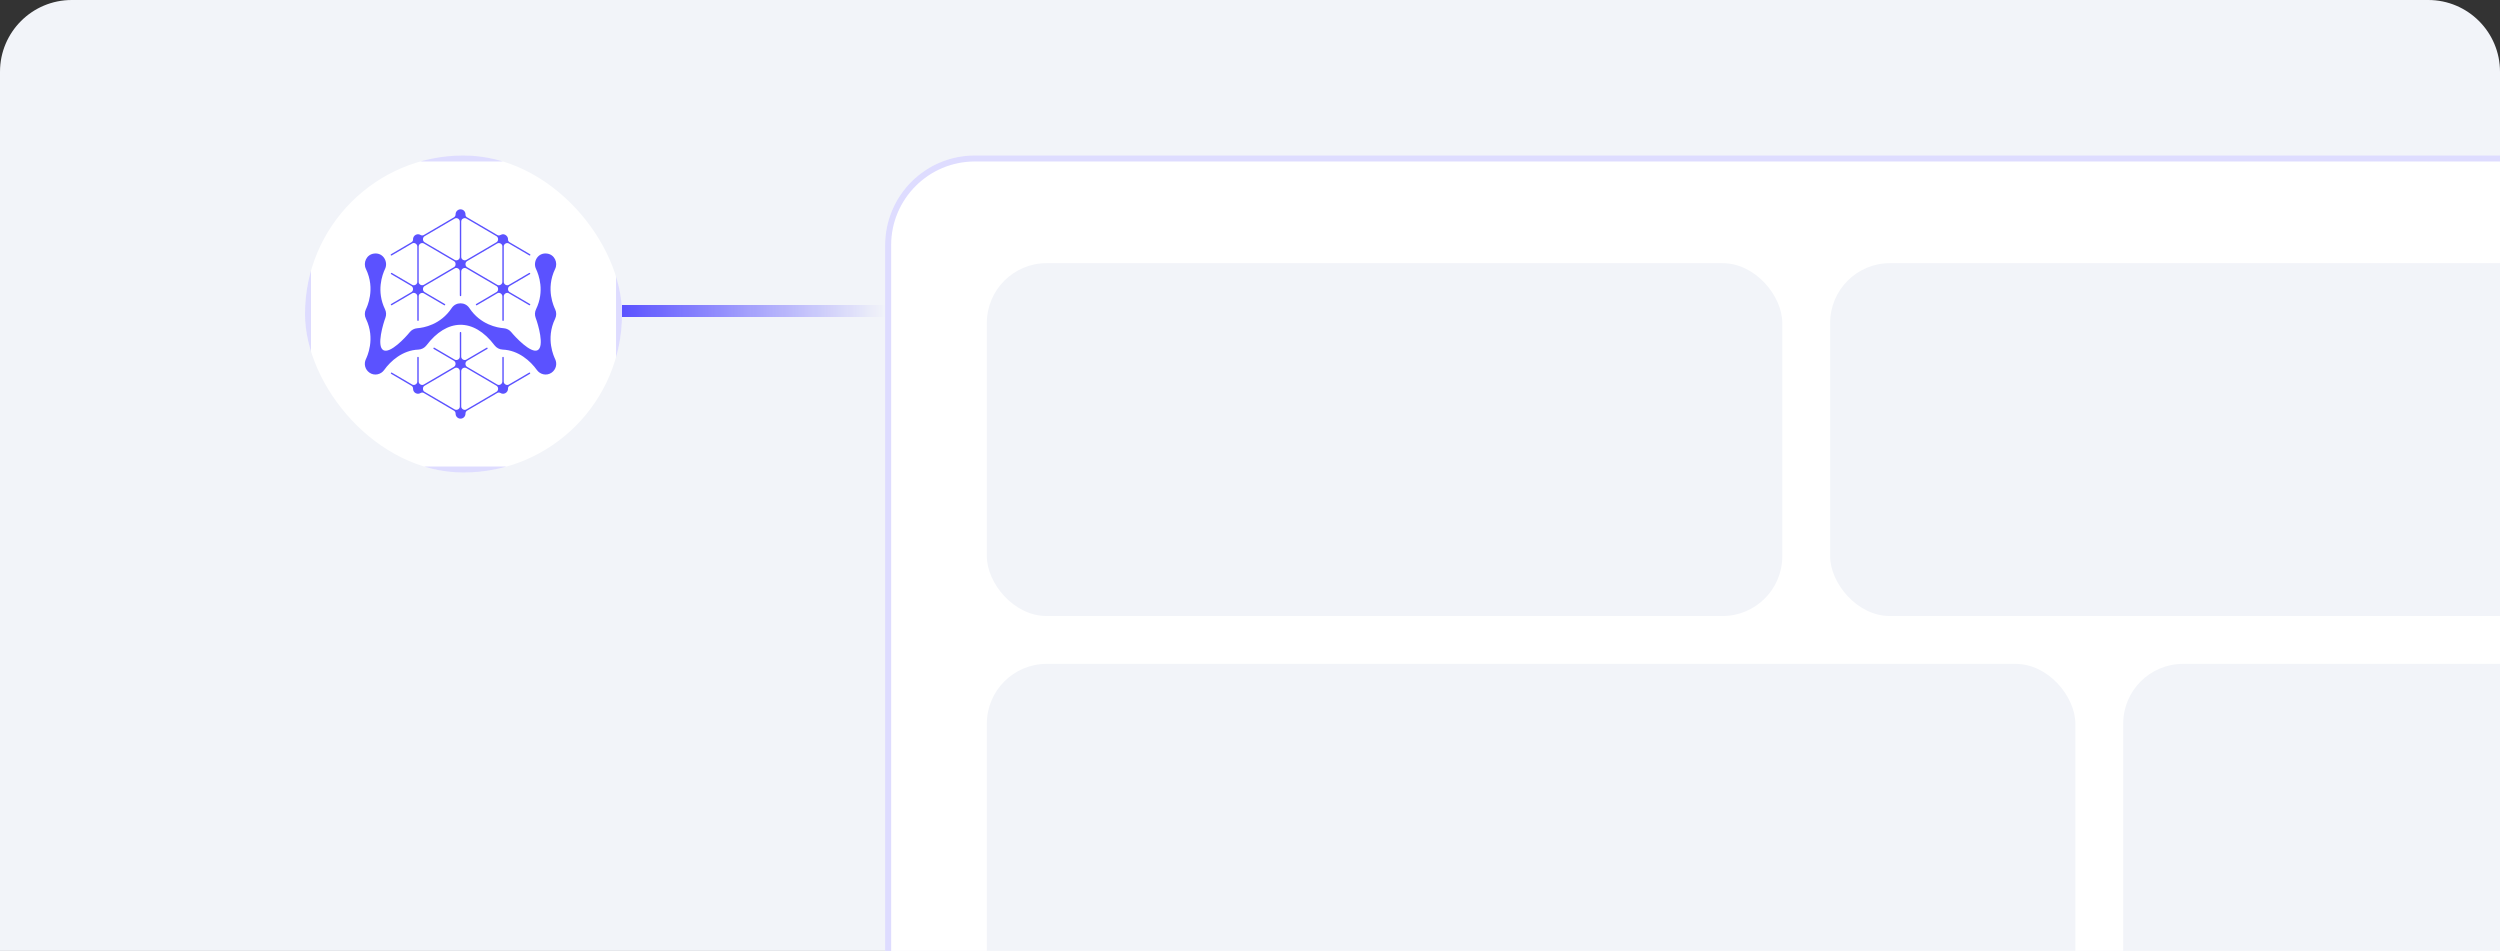
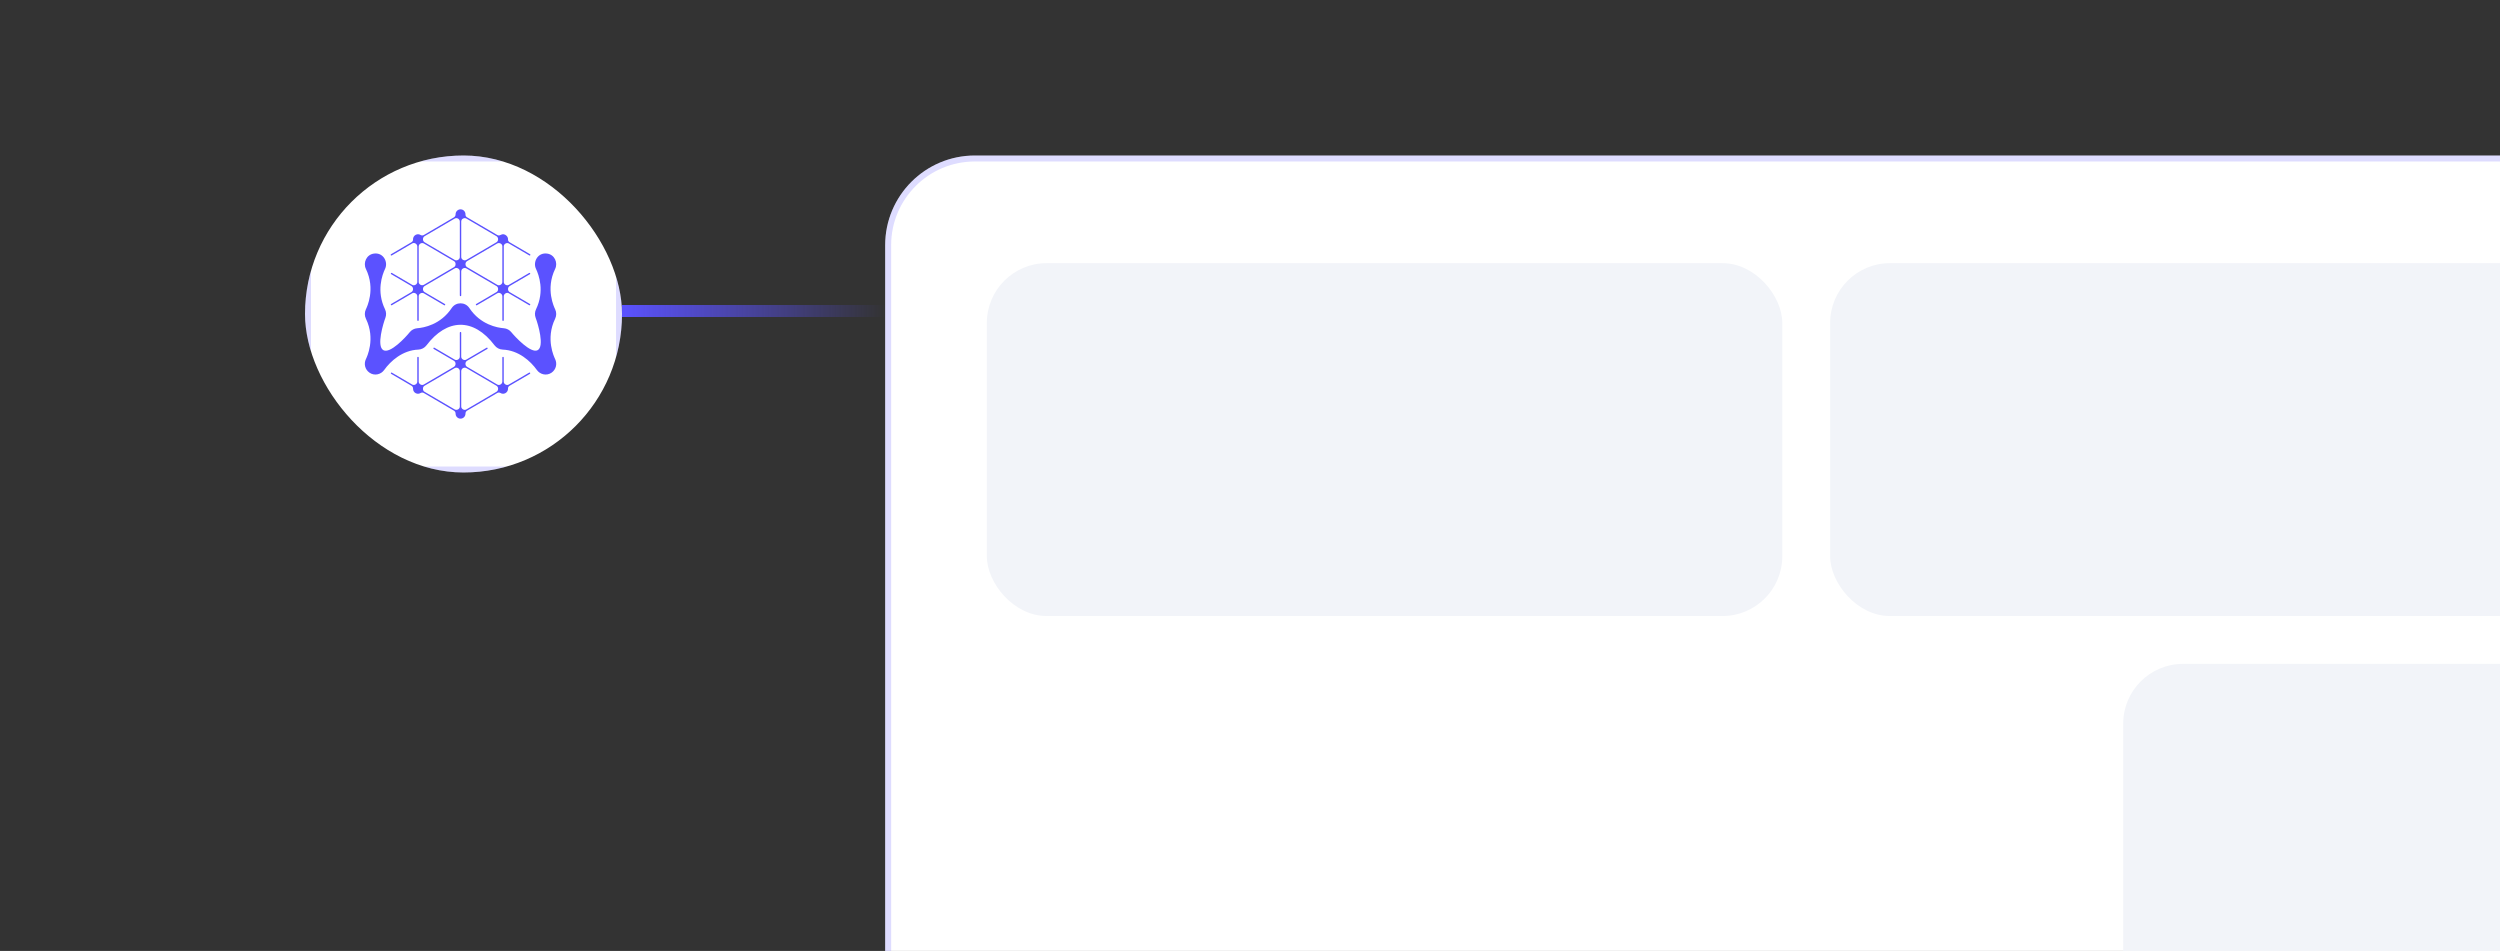
<svg xmlns="http://www.w3.org/2000/svg" width="418" height="159" viewBox="0 0 418 159" fill="none">
  <rect x="0" y="0" width="418" height="159" fill="#333333" stroke="none" />
  <g clip-path="url(#clip0_1_7)">
-     <path d="M0 12C0 5.373 5.373 0 12 0H406C412.627 0 418 5.373 418 12V159H0V12Z" fill="#F2F4F9" />
    <g clip-path="url(#clip1_1_7)">
      <path d="M97.087 26H57.913C54.095 26 51 29.095 51 32.913V72.087C51 75.905 54.095 79 57.913 79H97.087C100.905 79 104 75.905 104 72.087V32.913C104 29.095 100.905 26 97.087 26Z" fill="white" />
      <path d="M57.913 26.5H97.087C100.629 26.5 103.5 29.371 103.5 32.913V72.087C103.5 75.629 100.629 78.5 97.087 78.5H57.913C54.371 78.5 51.5 75.629 51.5 72.087V32.913C51.5 29.371 54.371 26.5 57.913 26.5Z" stroke="#5B52FF" stroke-opacity="0.2" />
      <path d="M92.204 62.324C91.373 62.888 90.301 62.61 89.772 61.87C88.695 60.363 86.697 58.559 84.046 58.453C83.513 58.431 83.011 58.165 82.691 57.741C79.137 53.043 74.684 53.28 71.309 57.741C70.989 58.165 70.487 58.431 69.954 58.453C67.303 58.559 65.308 60.359 64.228 61.87C63.699 62.61 62.627 62.888 61.796 62.324C61.007 61.788 60.816 60.816 61.172 60.062C61.334 59.719 62.828 56.681 61.181 53.289C60.943 52.8 60.94 52.217 61.173 51.725C61.334 51.387 62.831 48.36 61.178 44.96C60.683 43.941 61.258 42.538 62.575 42.391C64.11 42.22 64.927 43.813 64.385 44.951C63.903 45.96 62.908 48.682 64.375 51.711C64.592 52.158 64.612 52.683 64.436 53.145C64.102 54.021 62.919 57.867 64.087 58.541C65.228 59.199 67.821 56.396 68.498 55.552C68.805 55.167 69.265 54.922 69.756 54.883C70.864 54.795 73.667 54.292 75.522 51.506C76.225 50.449 77.774 50.449 78.478 51.506C80.332 54.292 83.135 54.795 84.244 54.883C84.735 54.922 85.194 55.167 85.501 55.552C86.05 56.236 88.774 59.197 89.912 58.541C91.038 57.891 89.993 54.272 89.564 53.145C89.388 52.682 89.408 52.158 89.624 51.711C91.091 48.682 90.096 45.96 89.615 44.951C89.072 43.813 89.89 42.22 91.425 42.391C92.742 42.537 93.317 43.94 92.821 44.96C91.169 48.36 92.666 51.387 92.826 51.725C93.059 52.217 93.056 52.8 92.819 53.289C91.171 56.681 92.666 59.719 92.828 60.062C93.184 60.816 92.994 61.788 92.204 62.324ZM88.634 62.333C88.677 62.39 88.662 62.472 88.6 62.508L85.196 64.502C85.036 64.596 84.93 64.769 84.94 64.955C84.945 65.045 84.935 65.139 84.906 65.237C84.822 65.527 84.576 65.756 84.281 65.816C84.065 65.859 83.863 65.818 83.697 65.719C83.527 65.619 83.32 65.601 83.149 65.701L78.112 68.652C77.935 68.756 77.827 68.946 77.829 69.152V69.166C77.829 69.67 77.383 70.07 76.867 69.99C76.554 69.941 76.288 69.703 76.202 69.397C76.175 69.302 76.166 69.21 76.171 69.123C76.18 68.957 76.058 68.753 75.915 68.67L70.852 65.702C70.68 65.602 70.473 65.62 70.302 65.721C70.136 65.819 69.932 65.861 69.716 65.816C69.418 65.754 69.182 65.536 69.095 65.243C69.066 65.144 69.055 65.048 69.06 64.956C69.07 64.77 68.965 64.596 68.805 64.502L65.4 62.507C65.339 62.471 65.323 62.39 65.366 62.333C65.366 62.333 65.367 62.332 65.367 62.331C65.403 62.285 65.468 62.272 65.519 62.302L68.927 64.299C69.098 64.399 69.304 64.382 69.474 64.282C69.477 64.28 69.481 64.278 69.484 64.276C69.654 64.18 69.77 64.009 69.77 63.813V59.778C69.77 59.712 69.823 59.659 69.888 59.659C69.954 59.659 70.007 59.712 70.007 59.778V63.813C70.007 64.009 70.122 64.18 70.293 64.276C70.296 64.278 70.299 64.28 70.302 64.282C70.473 64.382 70.678 64.399 70.849 64.299L75.886 61.347C76.063 61.243 76.171 61.053 76.169 60.847V60.833V60.818C76.171 60.613 76.062 60.422 75.886 60.319L72.514 58.343C72.452 58.307 72.437 58.224 72.481 58.168C72.481 58.167 72.483 58.167 72.483 58.166C72.519 58.12 72.584 58.108 72.634 58.138L76.036 60.132C76.207 60.231 76.413 60.214 76.583 60.115C76.586 60.113 76.59 60.111 76.593 60.109C76.764 60.013 76.879 59.842 76.879 59.645V55.62C76.879 55.555 76.932 55.502 76.997 55.502C77.063 55.502 77.116 55.555 77.116 55.62V59.646C77.116 59.842 77.231 60.013 77.402 60.11C77.405 60.111 77.408 60.113 77.411 60.116C77.582 60.215 77.788 60.232 77.958 60.132L81.361 58.138C81.411 58.109 81.475 58.121 81.512 58.167C81.512 58.167 81.513 58.168 81.513 58.169C81.557 58.225 81.542 58.308 81.48 58.343L78.108 60.319C77.931 60.422 77.824 60.613 77.826 60.819V60.833V60.848C77.824 61.053 77.932 61.244 78.109 61.347L83.146 64.299C83.317 64.399 83.522 64.382 83.694 64.282L83.703 64.277C83.88 64.177 83.989 63.989 83.989 63.786V59.779C83.989 59.713 84.042 59.66 84.108 59.66C84.173 59.66 84.226 59.713 84.226 59.779V63.813C84.226 63.998 84.325 64.169 84.485 64.261L84.555 64.301C84.715 64.393 84.911 64.392 85.069 64.299L88.478 62.302C88.528 62.272 88.593 62.285 88.629 62.332L88.63 62.334L88.634 62.333ZM76.882 62.052C76.882 61.847 76.773 61.658 76.596 61.557L76.586 61.552C76.407 61.449 76.185 61.449 76.006 61.554L70.973 64.503C70.804 64.602 70.715 64.789 70.719 64.986C70.719 64.991 70.719 64.996 70.719 65.001C70.719 65.005 70.719 65.01 70.719 65.015C70.715 65.212 70.804 65.399 70.973 65.498L76.006 68.447C76.185 68.552 76.406 68.553 76.586 68.449L76.623 68.428C76.783 68.336 76.882 68.165 76.882 67.981V62.052ZM83.282 65V64.985C83.284 64.78 83.177 64.589 83 64.486L77.995 61.553C77.816 61.449 77.595 61.447 77.415 61.551L77.405 61.556C77.229 61.658 77.119 61.847 77.119 62.052V67.979C77.119 68.175 77.235 68.346 77.405 68.442C77.409 68.444 77.412 68.446 77.415 68.448C77.586 68.547 77.792 68.565 77.963 68.465L83 65.513C83.177 65.41 83.284 65.219 83.283 65.013L83.282 65ZM85.223 48.846L88.605 50.828C88.657 50.858 88.677 50.922 88.654 50.977L88.653 50.98C88.625 51.044 88.547 51.07 88.486 51.034L85.073 49.034C84.902 48.934 84.697 48.951 84.525 49.051C84.522 49.053 84.519 49.055 84.516 49.057C84.345 49.153 84.23 49.324 84.23 49.52V53.54C84.23 53.606 84.177 53.659 84.111 53.659C84.046 53.659 83.993 53.606 83.993 53.54V49.552C83.993 49.347 83.884 49.158 83.707 49.057L83.664 49.032C83.504 48.941 83.308 48.942 83.15 49.035L79.731 51.038C79.68 51.069 79.614 51.054 79.578 51.006L79.577 51.005C79.535 50.948 79.552 50.868 79.612 50.833L83.028 48.831C83.197 48.732 83.286 48.546 83.282 48.349C83.282 48.344 83.282 48.339 83.282 48.334C83.282 48.329 83.282 48.325 83.282 48.32C83.286 48.123 83.197 47.936 83.028 47.837L77.995 44.888C77.816 44.783 77.595 44.782 77.414 44.885L77.405 44.89C77.228 44.992 77.118 45.181 77.118 45.386V49.406C77.118 49.471 77.065 49.525 77 49.525C76.934 49.525 76.881 49.471 76.881 49.406V45.365C76.881 45.168 76.777 44.98 76.601 44.893C76.595 44.891 76.591 44.888 76.586 44.885C76.415 44.785 76.209 44.768 76.039 44.868L71.001 47.82C70.825 47.923 70.717 48.114 70.719 48.319V48.334V48.348C70.717 48.554 70.826 48.744 71.001 48.848L74.389 50.833C74.449 50.868 74.465 50.948 74.424 51.005L74.423 51.006C74.388 51.054 74.321 51.069 74.27 51.038L70.884 49.054C70.705 48.95 70.484 48.948 70.304 49.052L70.266 49.073C70.107 49.165 70.008 49.336 70.008 49.521V53.54C70.008 53.606 69.955 53.659 69.889 53.659C69.824 53.659 69.771 53.606 69.771 53.54V49.531C69.771 49.334 69.667 49.147 69.491 49.06C69.485 49.057 69.48 49.054 69.475 49.051C69.305 48.951 69.099 48.934 68.928 49.034L65.515 51.034C65.454 51.07 65.377 51.044 65.349 50.98L65.347 50.977C65.324 50.922 65.344 50.858 65.396 50.828L68.778 48.846C68.954 48.743 69.062 48.553 69.06 48.347V48.332V48.318C69.062 48.112 68.954 47.922 68.778 47.818L65.402 45.84C65.351 45.81 65.33 45.746 65.353 45.692L65.355 45.69C65.383 45.625 65.46 45.599 65.522 45.635L68.929 47.631C69.1 47.731 69.305 47.714 69.476 47.615C69.48 47.613 69.483 47.611 69.486 47.609C69.656 47.512 69.772 47.342 69.772 47.145V41.218C69.772 41.013 69.662 40.824 69.486 40.723L69.443 40.699C69.283 40.607 69.087 40.608 68.928 40.701L65.494 42.713C65.436 42.747 65.363 42.726 65.331 42.667L65.33 42.665C65.3 42.609 65.32 42.54 65.374 42.508L68.806 40.498C68.966 40.404 69.072 40.231 69.061 40.046C69.056 39.955 69.066 39.86 69.095 39.763C69.179 39.473 69.425 39.244 69.72 39.184C69.936 39.141 70.138 39.182 70.304 39.28C70.475 39.382 70.681 39.399 70.852 39.299L75.889 36.347C76.066 36.244 76.174 36.053 76.172 35.848V35.833C76.172 35.299 76.673 34.882 77.229 35.03C77.464 35.093 77.663 35.268 77.759 35.493C77.816 35.627 77.837 35.758 77.829 35.882C77.819 36.066 77.927 36.238 78.086 36.331L83.153 39.3C83.323 39.4 83.528 39.382 83.697 39.282C83.851 39.19 84.037 39.147 84.237 39.176C84.525 39.219 84.82 39.475 84.905 39.755C84.936 39.855 84.947 39.954 84.941 40.047C84.93 40.232 85.038 40.404 85.197 40.498L88.628 42.508C88.683 42.54 88.703 42.609 88.673 42.665C88.673 42.666 88.672 42.666 88.671 42.667C88.64 42.726 88.566 42.747 88.509 42.713L85.107 40.72C84.928 40.615 84.707 40.614 84.526 40.718L84.49 40.739C84.329 40.831 84.231 41.002 84.231 41.187V47.146C84.231 47.343 84.346 47.514 84.517 47.61C84.52 47.612 84.523 47.614 84.526 47.616C84.697 47.715 84.903 47.732 85.074 47.632L88.481 45.636C88.542 45.601 88.62 45.626 88.648 45.691L88.649 45.694C88.673 45.749 88.651 45.812 88.6 45.842L85.225 47.82C85.048 47.923 84.94 48.114 84.942 48.32V48.334V48.349C84.941 48.554 85.049 48.745 85.225 48.848L85.223 48.846ZM76.171 44.166C76.171 44.161 76.171 44.156 76.171 44.151C76.175 43.954 76.086 43.768 75.917 43.668L70.884 40.719C70.705 40.614 70.484 40.613 70.303 40.717L70.293 40.722C70.116 40.824 70.007 41.013 70.007 41.218V47.145C70.007 47.33 70.106 47.501 70.266 47.593L70.303 47.614C70.483 47.718 70.705 47.717 70.884 47.612L75.917 44.662C76.086 44.563 76.175 44.377 76.171 44.18C76.171 44.175 76.171 44.171 76.171 44.166ZM76.882 37.052C76.882 36.847 76.773 36.658 76.596 36.556L76.586 36.551C76.407 36.447 76.185 36.449 76.007 36.553L71.002 39.486C70.826 39.59 70.718 39.78 70.72 39.985V40V40.014C70.718 40.22 70.826 40.41 71.002 40.514L76.039 43.466C76.21 43.566 76.416 43.549 76.586 43.449C76.59 43.447 76.593 43.446 76.596 43.443C76.767 43.347 76.882 43.176 76.882 42.98V37.052ZM77.962 43.465L82.999 40.513C83.176 40.409 83.283 40.219 83.281 40.013V39.999V39.984C83.283 39.779 83.175 39.588 82.999 39.485L77.995 36.552C77.816 36.447 77.595 36.446 77.414 36.55L77.377 36.571C77.218 36.663 77.119 36.834 77.119 37.019V42.978C77.119 43.174 77.234 43.345 77.405 43.441C77.408 43.443 77.411 43.445 77.414 43.447C77.585 43.547 77.791 43.565 77.962 43.465ZM83.993 41.187C83.993 41.001 83.894 40.83 83.734 40.738L83.697 40.717C83.518 40.613 83.296 40.614 83.117 40.719L78.112 43.652C77.936 43.755 77.828 43.946 77.83 44.151V44.166V44.181C77.828 44.386 77.936 44.576 78.112 44.68L83.15 47.632C83.32 47.732 83.526 47.715 83.697 47.615C83.7 47.614 83.703 47.612 83.706 47.609C83.877 47.513 83.992 47.342 83.992 47.146L83.993 41.187Z" fill="#5B52FF" />
    </g>
    <path d="M104 52H148" stroke="url(#paint0_linear_1_7)" stroke-width="2" />
    <rect x="148" y="26" width="291" height="169" rx="15" fill="white" />
    <rect x="148.5" y="26.5" width="290" height="168" rx="14.5" stroke="#5B52FF" stroke-opacity="0.2" />
    <rect x="165" y="44" width="133" height="59" rx="10" fill="#F2F4F9" />
-     <rect x="165" y="111" width="182" height="59" rx="10" fill="#F2F4F9" />
    <rect x="355" y="111" width="182" height="59" rx="10" fill="#F2F4F9" />
    <rect x="306" y="44" width="133" height="59" rx="10" fill="#F2F4F9" />
  </g>
  <defs>
    <linearGradient id="paint0_linear_1_7" x1="104" y1="52.5" x2="148" y2="52.5" gradientUnits="userSpaceOnUse">
      <stop stop-color="#5B52FF" />
      <stop offset="1" stop-color="#5B52FF" stop-opacity="0" />
    </linearGradient>
    <clipPath id="clip0_1_7">
      <path d="M0 12C0 5.373 5.373 0 12 0H406C412.627 0 418 5.373 418 12V159H0V12Z" fill="white" />
    </clipPath>
    <clipPath id="clip1_1_7">
      <rect x="51" y="26" width="53" height="53" rx="26.5" fill="white" />
    </clipPath>
  </defs>
</svg>